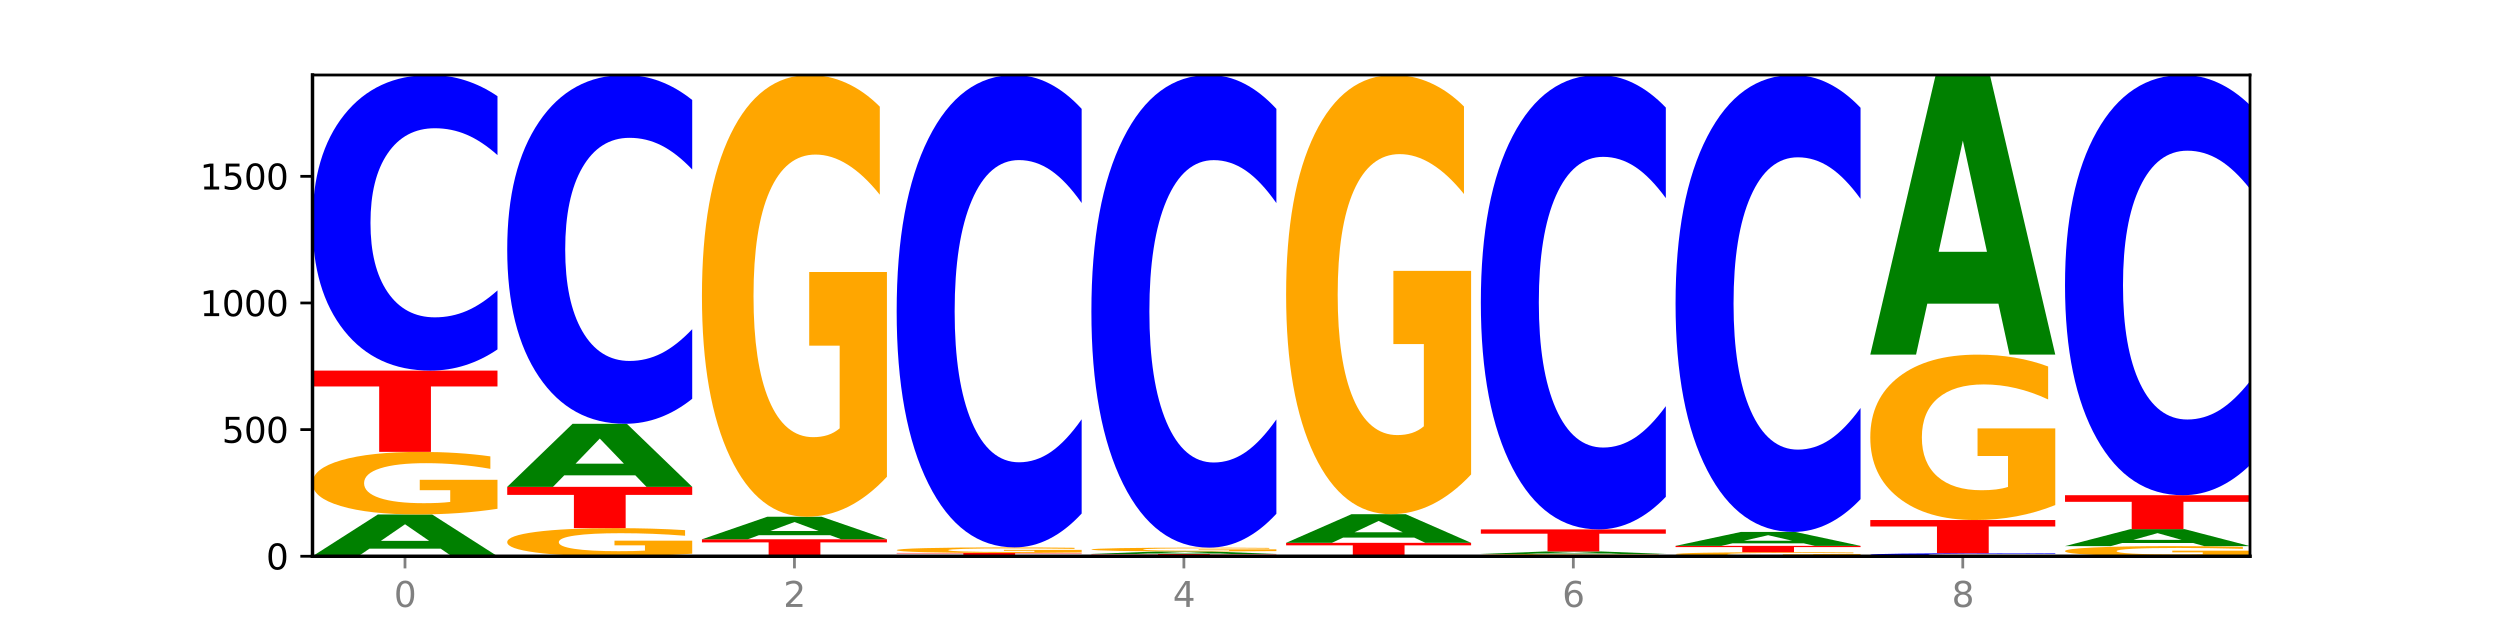
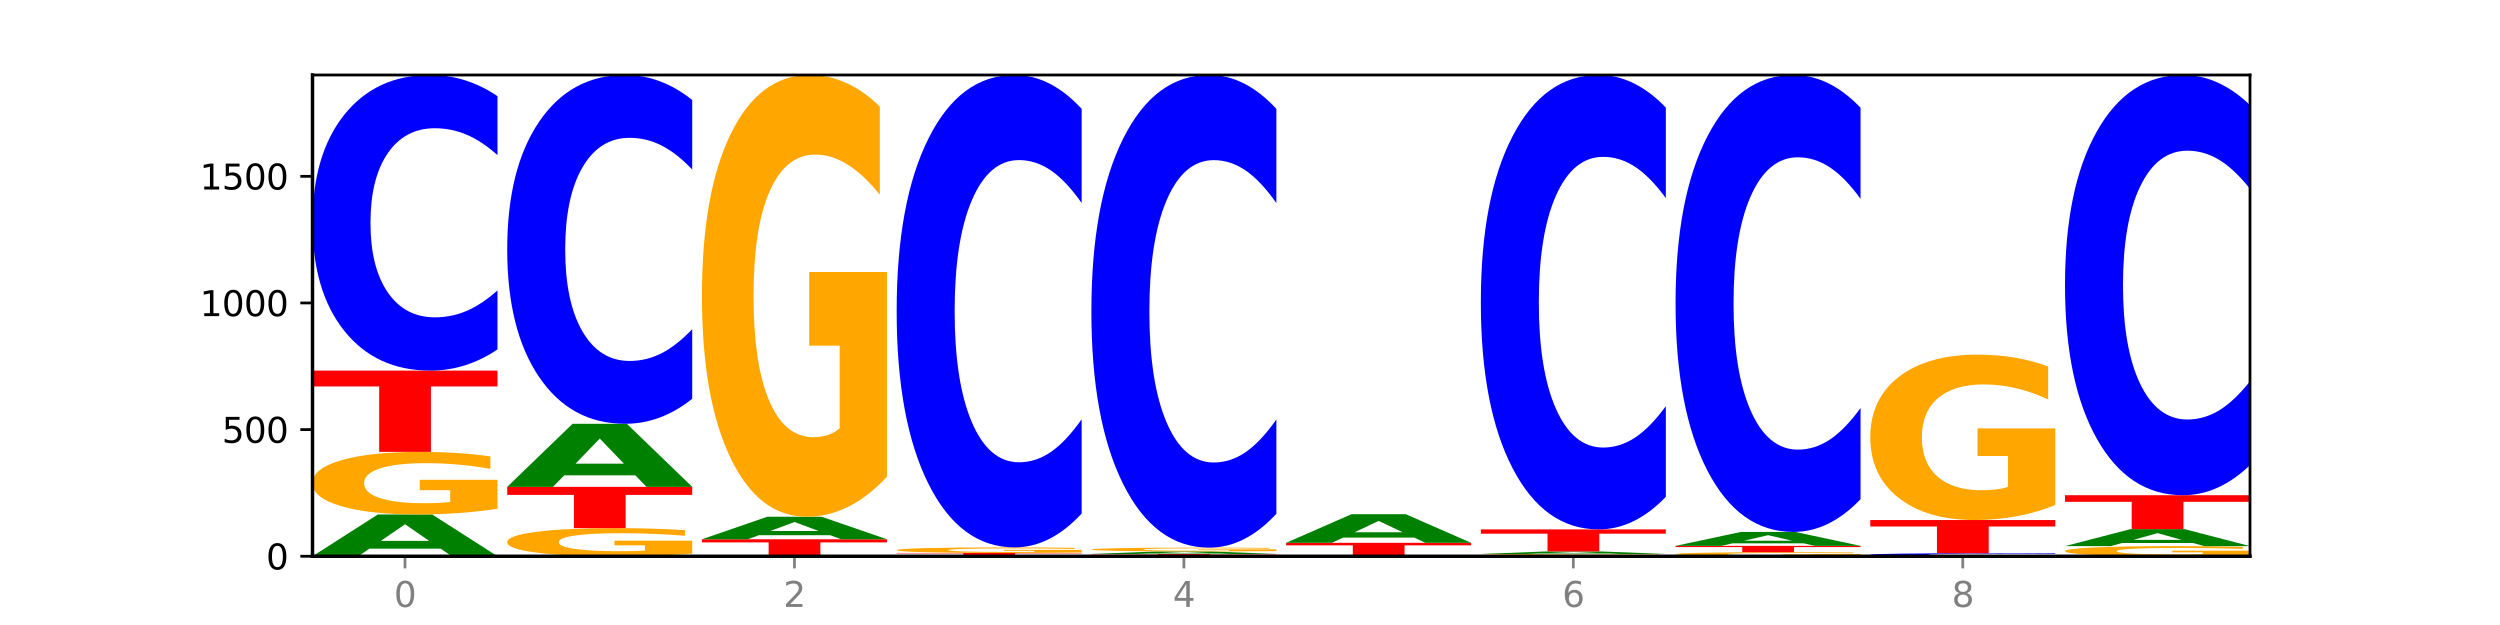
<svg xmlns="http://www.w3.org/2000/svg" xmlns:xlink="http://www.w3.org/1999/xlink" width="720pt" height="180pt" viewBox="0 0 720 180" version="1.1">
  <defs>
    <style type="text/css">*{stroke-linejoin: round; stroke-linecap: butt}</style>
  </defs>
  <g id="figure_1">
    <g id="patch_1">
      <path d="M 0 180  L 720 180  L 720 0  L 0 0  z " style="fill: #ffffff" />
    </g>
    <g id="axes_1">
      <g id="patch_2">
        <path d="M 90 160.2  L 648 160.2  L 648 21.6  L 90 21.6  z " style="fill: #ffffff" />
      </g>
      <g id="line2d_1">
        <path d="M 90 160.2  L 648 160.2  " clip-path="url(#p82dcc0dbe1)" style="fill: none; stroke: #000000; stroke-width: 0.5; stroke-linecap: square" />
      </g>
      <g id="patch_3">
        <path d="M 126.905 158.007  L 106.415 158.007  L 103.18 160.2  L 90 160.2  L 108.823 148.164  L 124.454 148.164  L 143.276 160.2  L 130.107 160.2  L 126.905 158.007  z M 109.683 155.773  L 123.604 155.773  L 116.655 150.986  L 109.683 155.773  z " clip-path="url(#p82dcc0dbe1)" style="fill: #008000" />
      </g>
      <g id="patch_4">
        <path d="M 143.276 146.533  Q 137.903 147.349 132.124 147.758  Q 126.345 148.164 120.184 148.164  Q 106.262 148.164 98.131 145.737  Q 90 143.31 90 139.16  Q 90 134.962 98.274 132.554  Q 106.561 130.146 120.972 130.146  Q 126.525 130.146 131.611 130.473  Q 136.709 130.797 141.223 131.437  L 141.223 135.029  Q 136.566 134.206 131.957 133.801  Q 127.348 133.391 122.716 133.391  Q 114.143 133.391 109.498 134.887  Q 104.853 136.38 104.853 139.16  Q 104.853 141.915 109.331 143.418  Q 113.808 144.918 122.047 144.918  Q 124.292 144.918 126.214 144.833  Q 128.136 144.743 129.665 144.557  L 129.665 141.185  L 120.889 141.185  L 120.889 138.181  L 143.276 138.181  L 143.276 146.533  z " clip-path="url(#p82dcc0dbe1)" style="fill: #ffa600" />
      </g>
      <g id="patch_5">
        <path d="M 90 106.73  L 143.276 106.73  L 143.276 111.296  L 124.109 111.296  L 124.109 130.146  L 109.204 130.146  L 109.204 111.296  L 90 111.296  L 90 106.73  z " clip-path="url(#p82dcc0dbe1)" style="fill: #ff0000" />
      </g>
      <g id="patch_6">
        <path d="M 143.276 100.628  Q 138.82 103.652 134.001 105.182  Q 129.182 106.73 123.934 106.73  Q 108.282 106.73 99.141 95.264  Q 90 83.799 90 64.191  Q 90 44.513 99.141 33.066  Q 108.282 21.6 123.934 21.6  Q 129.182 21.6 134.001 23.147  Q 138.82 24.677 143.276 27.702  L 143.276 44.672  Q 138.78 40.662 134.417 38.798  Q 130.055 36.934 125.236 36.934  Q 116.591 36.934 111.638 44.197  Q 106.698 51.442 106.698 64.191  Q 106.698 76.888 111.638 84.15  Q 116.591 91.395 125.236 91.395  Q 130.055 91.395 134.417 89.531  Q 138.78 87.65 143.276 83.64  L 143.276 100.628  z " clip-path="url(#p82dcc0dbe1)" style="fill: #0000ff" />
      </g>
      <g id="patch_7">
        <path d="M 199.357 159.467  Q 193.984 159.834 188.205 160.018  Q 182.426 160.2 176.265 160.2  Q 162.343 160.2 154.212 159.109  Q 146.08 158.019 146.08 156.154  Q 146.08 154.267 154.355 153.185  Q 162.641 152.103 177.053 152.103  Q 182.605 152.103 187.691 152.25  Q 192.79 152.396 197.303 152.683  L 197.303 154.297  Q 192.646 153.928 188.038 153.745  Q 183.429 153.561 178.796 153.561  Q 170.223 153.561 165.578 154.234  Q 160.934 154.904 160.934 156.154  Q 160.934 157.392 165.411 158.067  Q 169.889 158.741 178.127 158.741  Q 180.372 158.741 182.294 158.703  Q 184.217 158.663 185.745 158.579  L 185.745 157.064  L 176.969 157.064  L 176.969 155.714  L 199.357 155.714  L 199.357 159.467  z " clip-path="url(#p82dcc0dbe1)" style="fill: #ffa600" />
      </g>
      <g id="patch_8">
        <path d="M 146.08 140.212  L 199.357 140.212  L 199.357 142.531  L 180.19 142.531  L 180.19 152.103  L 165.285 152.103  L 165.285 142.531  L 146.08 142.531  L 146.08 140.212  z " clip-path="url(#p82dcc0dbe1)" style="fill: #ff0000" />
      </g>
      <g id="patch_9">
        <path d="M 182.985 136.904  L 162.496 136.904  L 159.261 140.212  L 146.08 140.212  L 164.903 122.049  L 180.534 122.049  L 199.357 140.212  L 186.187 140.212  L 182.985 136.904  z M 165.764 133.532  L 179.684 133.532  L 172.735 126.307  L 165.764 133.532  z " clip-path="url(#p82dcc0dbe1)" style="fill: #008000" />
      </g>
      <g id="patch_10">
        <path d="M 199.357 114.848  Q 194.9 118.417 190.081 120.223  Q 185.263 122.049 180.014 122.049  Q 164.363 122.049 155.222 108.52  Q 146.08 94.991 146.08 71.855  Q 146.08 48.637 155.222 35.129  Q 164.363 21.6 180.014 21.6  Q 185.263 21.6 190.081 23.426  Q 194.9 25.231 199.357 28.8  L 199.357 48.823  Q 194.86 44.093 190.498 41.893  Q 186.135 39.694 181.316 39.694  Q 172.672 39.694 167.718 48.263  Q 162.779 56.812 162.779 71.855  Q 162.779 86.837 167.718 95.406  Q 172.672 103.955 181.316 103.955  Q 186.135 103.955 190.498 101.755  Q 194.86 99.535 199.357 94.804  L 199.357 114.848  z " clip-path="url(#p82dcc0dbe1)" style="fill: #0000ff" />
      </g>
      <g id="patch_11">
        <path d="M 255.437 160.179  Q 250.981 160.189 246.162 160.195  Q 241.343 160.2 236.094 160.2  Q 220.443 160.2 211.302 160.161  Q 202.161 160.121 202.161 160.054  Q 202.161 159.987 211.302 159.948  Q 220.443 159.908 236.094 159.908  Q 241.343 159.908 246.162 159.914  Q 250.981 159.919 255.437 159.929  L 255.437 159.987  Q 250.94 159.974 246.578 159.967  Q 242.215 159.961 237.397 159.961  Q 228.752 159.961 223.799 159.986  Q 218.859 160.01 218.859 160.054  Q 218.859 160.098 223.799 160.123  Q 228.752 160.147 237.397 160.147  Q 242.215 160.147 246.578 160.141  Q 250.94 160.135 255.437 160.121  L 255.437 160.179  z " clip-path="url(#p82dcc0dbe1)" style="fill: #0000ff" />
      </g>
      <g id="patch_12">
        <path d="M 202.161 155.313  L 255.437 155.313  L 255.437 156.209  L 236.27 156.209  L 236.27 159.908  L 221.365 159.908  L 221.365 156.209  L 202.161 156.209  L 202.161 155.313  z " clip-path="url(#p82dcc0dbe1)" style="fill: #ff0000" />
      </g>
      <g id="patch_13">
        <path d="M 239.065 154.13  L 218.576 154.13  L 215.341 155.313  L 202.161 155.313  L 220.983 148.82  L 236.615 148.82  L 255.437 155.313  L 242.268 155.313  L 239.065 154.13  z M 221.844 152.925  L 235.765 152.925  L 228.815 150.342  L 221.844 152.925  z " clip-path="url(#p82dcc0dbe1)" style="fill: #008000" />
      </g>
      <g id="patch_14">
        <path d="M 255.437 137.31  Q 250.064 143.065 244.285 145.956  Q 238.506 148.82 232.345 148.82  Q 218.423 148.82 210.292 131.686  Q 202.161 114.551 202.161 85.25  Q 202.161 55.606 210.435 38.603  Q 218.722 21.6 233.133 21.6  Q 238.685 21.6 243.772 23.913  Q 248.87 26.199 253.384 30.719  L 253.384 56.079  Q 248.727 50.271 244.118 47.407  Q 239.509 44.516 234.876 44.516  Q 226.304 44.516 221.659 55.08  Q 217.014 65.619 217.014 85.25  Q 217.014 104.697 221.492 115.314  Q 225.969 125.904 234.208 125.904  Q 236.453 125.904 238.375 125.3  Q 240.297 124.669 241.826 123.355  L 241.826 99.546  L 233.05 99.546  L 233.05 78.338  L 255.437 78.338  L 255.437 137.31  z " clip-path="url(#p82dcc0dbe1)" style="fill: #ffa600" />
      </g>
      <g id="patch_15">
        <path d="M 295.146 160.147  L 274.657 160.147  L 271.421 160.2  L 258.241 160.2  L 277.064 159.908  L 292.695 159.908  L 311.518 160.2  L 298.348 160.2  L 295.146 160.147  z M 277.924 160.093  L 291.845 160.093  L 284.896 159.977  L 277.924 160.093  z " clip-path="url(#p82dcc0dbe1)" style="fill: #008000" />
      </g>
      <g id="patch_16">
        <path d="M 258.241 159.252  L 311.518 159.252  L 311.518 159.38  L 292.35 159.38  L 292.35 159.908  L 277.445 159.908  L 277.445 159.38  L 258.241 159.38  L 258.241 159.252  z " clip-path="url(#p82dcc0dbe1)" style="fill: #ff0000" />
      </g>
      <g id="patch_17">
        <path d="M 311.518 159.106  Q 306.145 159.179 300.366 159.216  Q 294.587 159.252 288.426 159.252  Q 274.504 159.252 266.372 159.036  Q 258.241 158.819 258.241 158.45  Q 258.241 158.076 266.516 157.861  Q 274.802 157.647 289.214 157.647  Q 294.766 157.647 299.852 157.676  Q 304.951 157.705 309.464 157.762  L 309.464 158.082  Q 304.807 158.009 300.198 157.972  Q 295.59 157.936 290.957 157.936  Q 282.384 157.936 277.739 158.069  Q 273.095 158.202 273.095 158.45  Q 273.095 158.695 277.572 158.829  Q 282.05 158.963 290.288 158.963  Q 292.533 158.963 294.455 158.955  Q 296.378 158.947 297.906 158.93  L 297.906 158.63  L 289.13 158.63  L 289.13 158.363  L 311.518 158.363  L 311.518 159.106  z " clip-path="url(#p82dcc0dbe1)" style="fill: #ffa600" />
      </g>
      <g id="patch_18">
        <path d="M 311.518 147.895  Q 307.061 152.729 302.242 155.174  Q 297.423 157.647 292.175 157.647  Q 276.524 157.647 267.382 139.324  Q 258.241 121 258.241 89.666  Q 258.241 58.218 267.382 39.923  Q 276.524 21.6 292.175 21.6  Q 297.423 21.6 302.242 24.073  Q 307.061 26.518 311.518 31.352  L 311.518 58.471  Q 307.021 52.064 302.658 49.085  Q 298.296 46.106 293.477 46.106  Q 284.832 46.106 279.879 57.712  Q 274.94 69.291 274.94 89.666  Q 274.94 109.956 279.879 121.563  Q 284.832 133.141 293.477 133.141  Q 298.296 133.141 302.658 130.162  Q 307.021 127.155 311.518 120.748  L 311.518 147.895  z " clip-path="url(#p82dcc0dbe1)" style="fill: #0000ff" />
      </g>
      <g id="patch_19">
        <path d="M 314.322 159.543  L 367.598 159.543  L 367.598 159.672  L 348.431 159.672  L 348.431 160.2  L 333.526 160.2  L 333.526 159.672  L 314.322 159.672  L 314.322 159.543  z " clip-path="url(#p82dcc0dbe1)" style="fill: #ff0000" />
      </g>
      <g id="patch_20">
        <path d="M 351.226 159.411  L 330.737 159.411  L 327.502 159.543  L 314.322 159.543  L 333.144 158.814  L 348.775 158.814  L 367.598 159.543  L 354.429 159.543  L 351.226 159.411  z M 334.005 159.275  L 347.926 159.275  L 340.976 158.985  L 334.005 159.275  z " clip-path="url(#p82dcc0dbe1)" style="fill: #008000" />
      </g>
      <g id="patch_21">
        <path d="M 367.598 158.715  Q 362.225 158.764 356.446 158.789  Q 350.667 158.814 344.506 158.814  Q 330.584 158.814 322.453 158.667  Q 314.322 158.519 314.322 158.267  Q 314.322 158.012 322.596 157.866  Q 330.882 157.72 345.294 157.72  Q 350.846 157.72 355.933 157.74  Q 361.031 157.759 365.544 157.798  L 365.544 158.016  Q 360.888 157.966 356.279 157.942  Q 351.67 157.917 347.037 157.917  Q 338.464 157.917 333.82 158.008  Q 329.175 158.098 329.175 158.267  Q 329.175 158.434 333.653 158.526  Q 338.13 158.617 346.369 158.617  Q 348.613 158.617 350.536 158.612  Q 352.458 158.606 353.986 158.595  L 353.986 158.39  L 345.21 158.39  L 345.21 158.208  L 367.598 158.208  L 367.598 158.715  z " clip-path="url(#p82dcc0dbe1)" style="fill: #ffa600" />
      </g>
      <g id="patch_22">
        <path d="M 367.598 147.963  Q 363.142 152.799 358.323 155.245  Q 353.504 157.72 348.255 157.72  Q 332.604 157.72 323.463 139.387  Q 314.322 121.054 314.322 89.702  Q 314.322 58.238 323.463 39.933  Q 332.604 21.6 348.255 21.6  Q 353.504 21.6 358.323 24.074  Q 363.142 26.521 367.598 31.357  L 367.598 58.491  Q 363.101 52.08 358.739 49.1  Q 354.376 46.119 349.557 46.119  Q 340.913 46.119 335.96 57.732  Q 331.02 69.316 331.02 89.702  Q 331.02 110.003 335.96 121.616  Q 340.913 133.201 349.557 133.201  Q 354.376 133.201 358.739 130.22  Q 363.101 127.212 367.598 120.801  L 367.598 147.963  z " clip-path="url(#p82dcc0dbe1)" style="fill: #0000ff" />
      </g>
      <g id="patch_23">
        <path d="M 423.678 160.19  Q 419.222 160.195 414.403 160.197  Q 409.584 160.2 404.336 160.2  Q 388.684 160.2 379.543 160.18  Q 370.402 160.161 370.402 160.127  Q 370.402 160.093 379.543 160.074  Q 388.684 160.054 404.336 160.054  Q 409.584 160.054 414.403 160.057  Q 419.222 160.059 423.678 160.065  L 423.678 160.094  Q 419.182 160.087 414.819 160.084  Q 410.457 160.08 405.638 160.08  Q 396.993 160.08 392.04 160.093  Q 387.1 160.105 387.1 160.127  Q 387.1 160.149 392.04 160.161  Q 396.993 160.174 405.638 160.174  Q 410.457 160.174 414.819 160.171  Q 419.182 160.167 423.678 160.16  L 423.678 160.19  z " clip-path="url(#p82dcc0dbe1)" style="fill: #0000ff" />
      </g>
      <g id="patch_24">
        <path d="M 370.402 156.334  L 423.678 156.334  L 423.678 157.059  L 404.511 157.059  L 404.511 160.054  L 389.606 160.054  L 389.606 157.059  L 370.402 157.059  L 370.402 156.334  z " clip-path="url(#p82dcc0dbe1)" style="fill: #ff0000" />
      </g>
      <g id="patch_25">
        <path d="M 407.307 154.832  L 386.817 154.832  L 383.582 156.334  L 370.402 156.334  L 389.225 148.091  L 404.856 148.091  L 423.678 156.334  L 410.509 156.334  L 407.307 154.832  z M 390.085 153.302  L 404.006 153.302  L 397.057 150.023  L 390.085 153.302  z " clip-path="url(#p82dcc0dbe1)" style="fill: #008000" />
      </g>
      <g id="patch_26">
-         <path d="M 423.678 136.646  Q 418.305 142.368 412.526 145.243  Q 406.747 148.091 400.586 148.091  Q 386.664 148.091 378.533 131.055  Q 370.402 114.018 370.402 84.885  Q 370.402 55.411 378.676 38.505  Q 386.963 21.6 401.374 21.6  Q 406.927 21.6 412.013 23.899  Q 417.111 26.173 421.625 30.667  L 421.625 55.881  Q 416.968 50.107 412.359 47.259  Q 407.75 44.385 403.118 44.385  Q 394.545 44.385 389.9 54.888  Q 385.255 65.366 385.255 84.885  Q 385.255 104.22 389.733 114.776  Q 394.21 125.306 402.449 125.306  Q 404.694 125.306 406.616 124.705  Q 408.538 124.078 410.067 122.772  L 410.067 99.099  L 401.291 99.099  L 401.291 78.013  L 423.678 78.013  L 423.678 136.646  z " clip-path="url(#p82dcc0dbe1)" style="fill: #ffa600" />
-       </g>
+         </g>
      <g id="patch_27">
        <path d="M 479.759 160.141  Q 474.386 160.17 468.607 160.185  Q 462.828 160.2 456.667 160.2  Q 442.745 160.2 434.614 160.112  Q 426.482 160.023 426.482 159.872  Q 426.482 159.719 434.757 159.631  Q 443.043 159.543 457.455 159.543  Q 463.007 159.543 468.093 159.555  Q 473.192 159.567 477.705 159.591  L 477.705 159.721  Q 473.049 159.691 468.44 159.677  Q 463.831 159.662 459.198 159.662  Q 450.625 159.662 445.98 159.716  Q 441.336 159.771 441.336 159.872  Q 441.336 159.972 445.813 160.027  Q 450.291 160.082 458.529 160.082  Q 460.774 160.082 462.697 160.079  Q 464.619 160.075 466.147 160.069  L 466.147 159.946  L 457.371 159.946  L 457.371 159.836  L 479.759 159.836  L 479.759 160.141  z " clip-path="url(#p82dcc0dbe1)" style="fill: #ffa600" />
      </g>
      <g id="patch_28">
        <path d="M 463.387 159.411  L 442.898 159.411  L 439.663 159.543  L 426.482 159.543  L 445.305 158.814  L 460.936 158.814  L 479.759 159.543  L 466.589 159.543  L 463.387 159.411  z M 446.166 159.275  L 460.087 159.275  L 453.137 158.985  L 446.166 159.275  z " clip-path="url(#p82dcc0dbe1)" style="fill: #008000" />
      </g>
      <g id="patch_29">
        <path d="M 426.482 152.468  L 479.759 152.468  L 479.759 153.705  L 460.592 153.705  L 460.592 158.814  L 445.687 158.814  L 445.687 153.705  L 426.482 153.705  L 426.482 152.468  z " clip-path="url(#p82dcc0dbe1)" style="fill: #ff0000" />
      </g>
      <g id="patch_30">
        <path d="M 479.759 143.087  Q 475.302 147.737 470.483 150.089  Q 465.665 152.468 460.416 152.468  Q 444.765 152.468 435.624 134.842  Q 426.482 117.216 426.482 87.074  Q 426.482 56.824 435.624 39.226  Q 444.765 21.6 460.416 21.6  Q 465.665 21.6 470.483 23.979  Q 475.302 26.331 479.759 30.981  L 479.759 57.068  Q 475.262 50.904 470.9 48.038  Q 466.537 45.173 461.718 45.173  Q 453.074 45.173 448.12 56.338  Q 443.181 67.475 443.181 87.074  Q 443.181 106.592 448.12 117.757  Q 453.074 128.895 461.718 128.895  Q 466.537 128.895 470.9 126.029  Q 475.262 123.137 479.759 116.973  L 479.759 143.087  z " clip-path="url(#p82dcc0dbe1)" style="fill: #0000ff" />
      </g>
      <g id="patch_31">
        <path d="M 535.839 160.094  Q 530.466 160.147 524.687 160.174  Q 518.908 160.2 512.747 160.2  Q 498.825 160.2 490.694 160.043  Q 482.563 159.886 482.563 159.617  Q 482.563 159.345 490.837 159.189  Q 499.124 159.033 513.535 159.033  Q 519.087 159.033 524.174 159.054  Q 529.272 159.075 533.786 159.117  L 533.786 159.349  Q 529.129 159.296 524.52 159.27  Q 519.911 159.243 515.278 159.243  Q 506.706 159.243 502.061 159.34  Q 497.416 159.437 497.416 159.617  Q 497.416 159.795 501.894 159.893  Q 506.371 159.99 514.61 159.99  Q 516.855 159.99 518.777 159.984  Q 520.699 159.978 522.228 159.966  L 522.228 159.748  L 513.452 159.748  L 513.452 159.553  L 535.839 159.553  L 535.839 160.094  z " clip-path="url(#p82dcc0dbe1)" style="fill: #ffa600" />
      </g>
      <g id="patch_32">
        <path d="M 482.563 157.209  L 535.839 157.209  L 535.839 157.565  L 516.672 157.565  L 516.672 159.033  L 501.767 159.033  L 501.767 157.565  L 482.563 157.565  L 482.563 157.209  z " clip-path="url(#p82dcc0dbe1)" style="fill: #ff0000" />
      </g>
      <g id="patch_33">
        <path d="M 519.467 156.478  L 498.978 156.478  L 495.743 157.209  L 482.563 157.209  L 501.385 153.197  L 517.017 153.197  L 535.839 157.209  L 522.67 157.209  L 519.467 156.478  z M 502.246 155.734  L 516.167 155.734  L 509.217 154.138  L 502.246 155.734  z " clip-path="url(#p82dcc0dbe1)" style="fill: #008000" />
      </g>
      <g id="patch_34">
        <path d="M 535.839 143.764  Q 531.383 148.44 526.564 150.805  Q 521.745 153.197 516.496 153.197  Q 500.845 153.197 491.704 135.473  Q 482.563 117.749 482.563 87.439  Q 482.563 57.021 491.704 39.324  Q 500.845 21.6 516.496 21.6  Q 521.745 21.6 526.564 23.992  Q 531.383 26.357 535.839 31.033  L 535.839 57.265  Q 531.342 51.067 526.98 48.186  Q 522.617 45.304 517.799 45.304  Q 509.154 45.304 504.201 56.531  Q 499.261 67.731 499.261 87.439  Q 499.261 107.066 504.201 118.293  Q 509.154 129.493 517.799 129.493  Q 522.617 129.493 526.98 126.611  Q 531.342 123.703 535.839 117.505  L 535.839 143.764  z " clip-path="url(#p82dcc0dbe1)" style="fill: #0000ff" />
      </g>
      <g id="patch_35">
        <path d="M 591.92 160.137  Q 587.463 160.168 582.644 160.184  Q 577.825 160.2 572.577 160.2  Q 556.926 160.2 547.784 160.082  Q 538.643 159.964 538.643 159.763  Q 538.643 159.56 547.784 159.443  Q 556.926 159.325 572.577 159.325  Q 577.825 159.325 582.644 159.341  Q 587.463 159.356 591.92 159.387  L 591.92 159.562  Q 587.423 159.521 583.06 159.501  Q 578.698 159.482 573.879 159.482  Q 565.234 159.482 560.281 159.557  Q 555.342 159.631 555.342 159.763  Q 555.342 159.893 560.281 159.968  Q 565.234 160.042 573.879 160.042  Q 578.698 160.042 583.06 160.023  Q 587.423 160.004 591.92 159.963  L 591.92 160.137  z " clip-path="url(#p82dcc0dbe1)" style="fill: #0000ff" />
      </g>
      <g id="patch_36">
        <path d="M 538.643 149.769  L 591.92 149.769  L 591.92 151.632  L 572.752 151.632  L 572.752 159.325  L 557.847 159.325  L 557.847 151.632  L 538.643 151.632  L 538.643 149.769  z " clip-path="url(#p82dcc0dbe1)" style="fill: #ff0000" />
      </g>
      <g id="patch_37">
        <path d="M 591.92 145.459  Q 586.547 147.614 580.768 148.696  Q 574.989 149.769 568.828 149.769  Q 554.906 149.769 546.774 143.353  Q 538.643 136.937 538.643 125.966  Q 538.643 114.867 546.918 108.5  Q 555.204 102.134 569.616 102.134  Q 575.168 102.134 580.254 103  Q 585.353 103.856 589.866 105.548  L 589.866 115.044  Q 585.209 112.869 580.6 111.797  Q 575.992 110.714 571.359 110.714  Q 562.786 110.714 558.141 114.67  Q 553.497 118.616 553.497 125.966  Q 553.497 133.247 557.974 137.223  Q 562.452 141.188 570.69 141.188  Q 572.935 141.188 574.857 140.962  Q 576.78 140.726 578.308 140.234  L 578.308 131.319  L 569.532 131.319  L 569.532 123.378  L 591.92 123.378  L 591.92 145.459  z " clip-path="url(#p82dcc0dbe1)" style="fill: #ffa600" />
      </g>
      <g id="patch_38">
-         <path d="M 575.548 87.463  L 555.059 87.463  L 551.823 102.134  L 538.643 102.134  L 557.466 21.6  L 573.097 21.6  L 591.92 102.134  L 578.75 102.134  L 575.548 87.463  z M 558.326 72.516  L 572.247 72.516  L 565.298 40.482  L 558.326 72.516  z " clip-path="url(#p82dcc0dbe1)" style="fill: #008000" />
-       </g>
+         </g>
      <g id="patch_39">
        <path d="M 648 159.936  Q 642.627 160.068 636.848 160.134  Q 631.069 160.2 624.908 160.2  Q 610.986 160.2 602.855 159.807  Q 594.724 159.414 594.724 158.742  Q 594.724 158.062 602.998 157.672  Q 611.284 157.282 625.696 157.282  Q 631.248 157.282 636.335 157.335  Q 641.433 157.388 645.946 157.491  L 645.946 158.073  Q 641.29 157.94 636.681 157.874  Q 632.072 157.808 627.439 157.808  Q 618.866 157.808 614.222 158.05  Q 609.577 158.292 609.577 158.742  Q 609.577 159.188 614.055 159.431  Q 618.532 159.674 626.771 159.674  Q 629.015 159.674 630.938 159.661  Q 632.86 159.646 634.388 159.616  L 634.388 159.07  L 625.612 159.07  L 625.612 158.583  L 648 158.583  L 648 159.936  z " clip-path="url(#p82dcc0dbe1)" style="fill: #ffa600" />
      </g>
      <g id="patch_40">
        <path d="M 631.628 156.392  L 611.139 156.392  L 607.904 157.282  L 594.724 157.282  L 613.546 152.395  L 629.177 152.395  L 648 157.282  L 634.831 157.282  L 631.628 156.392  z M 614.407 155.485  L 628.328 155.485  L 621.378 153.541  L 614.407 155.485  z " clip-path="url(#p82dcc0dbe1)" style="fill: #008000" />
      </g>
      <g id="patch_41">
        <path d="M 594.724 142.62  L 648 142.62  L 648 144.526  L 628.833 144.526  L 628.833 152.395  L 613.928 152.395  L 613.928 144.526  L 594.724 144.526  L 594.724 142.62  z " clip-path="url(#p82dcc0dbe1)" style="fill: #ff0000" />
      </g>
      <g id="patch_42">
        <path d="M 648 133.945  Q 643.544 138.245 638.725 140.42  Q 633.906 142.62 628.657 142.62  Q 613.006 142.62 603.865 126.32  Q 594.724 110.021 594.724 82.147  Q 594.724 54.174 603.865 37.899  Q 613.006 21.6 628.657 21.6  Q 633.906 21.6 638.725 23.8  Q 643.544 25.975 648 30.275  L 648 54.399  Q 643.503 48.699 639.141 46.049  Q 634.778 43.399 629.959 43.399  Q 621.315 43.399 616.362 53.724  Q 611.422 64.023 611.422 82.147  Q 611.422 100.197 616.362 110.521  Q 621.315 120.821 629.959 120.821  Q 634.778 120.821 639.141 118.171  Q 643.503 115.496 648 109.796  L 648 133.945  z " clip-path="url(#p82dcc0dbe1)" style="fill: #0000ff" />
      </g>
      <g id="matplotlib.axis_1">
        <g id="xtick_1">
          <g id="line2d_2">
            <defs>
              <path id="ma85f276ef5" d="M 0 0  L 0 3.5  " style="stroke: #808080; stroke-width: 0.8" />
            </defs>
            <g>
              <use xlink:href="#ma85f276ef5" x="116.638" y="160.2" style="fill: #808080; stroke: #808080; stroke-width: 0.8" />
            </g>
          </g>
          <g id="text_1">
            <g style="fill: #808080" transform="translate(113.457 174.798) scale(0.1 -0.1)">
              <defs>
                <path id="DejaVuSans-30" d="M 2034 4250  Q 1547 4250 1301 3770  Q 1056 3291 1056 2328  Q 1056 1369 1301 889  Q 1547 409 2034 409  Q 2525 409 2770 889  Q 3016 1369 3016 2328  Q 3016 3291 2770 3770  Q 2525 4250 2034 4250  z M 2034 4750  Q 2819 4750 3233 4129  Q 3647 3509 3647 2328  Q 3647 1150 3233 529  Q 2819 -91 2034 -91  Q 1250 -91 836 529  Q 422 1150 422 2328  Q 422 3509 836 4129  Q 1250 4750 2034 4750  z " transform="scale(0.016)" />
              </defs>
              <use xlink:href="#DejaVuSans-30" />
            </g>
          </g>
        </g>
        <g id="xtick_2">
          <g id="line2d_3">
            <g>
              <use xlink:href="#ma85f276ef5" x="228.799" y="160.2" style="fill: #808080; stroke: #808080; stroke-width: 0.8" />
            </g>
          </g>
          <g id="text_2">
            <g style="fill: #808080" transform="translate(225.618 174.798) scale(0.1 -0.1)">
              <defs>
                <path id="DejaVuSans-32" d="M 1228 531  L 3431 531  L 3431 0  L 469 0  L 469 531  Q 828 903 1448 1529  Q 2069 2156 2228 2338  Q 2531 2678 2651 2914  Q 2772 3150 2772 3378  Q 2772 3750 2511 3984  Q 2250 4219 1831 4219  Q 1534 4219 1204 4116  Q 875 4013 500 3803  L 500 4441  Q 881 4594 1212 4672  Q 1544 4750 1819 4750  Q 2544 4750 2975 4387  Q 3406 4025 3406 3419  Q 3406 3131 3298 2873  Q 3191 2616 2906 2266  Q 2828 2175 2409 1742  Q 1991 1309 1228 531  z " transform="scale(0.016)" />
              </defs>
              <use xlink:href="#DejaVuSans-32" />
            </g>
          </g>
        </g>
        <g id="xtick_3">
          <g id="line2d_4">
            <g>
              <use xlink:href="#ma85f276ef5" x="340.96" y="160.2" style="fill: #808080; stroke: #808080; stroke-width: 0.8" />
            </g>
          </g>
          <g id="text_3">
            <g style="fill: #808080" transform="translate(337.779 174.798) scale(0.1 -0.1)">
              <defs>
                <path id="DejaVuSans-34" d="M 2419 4116  L 825 1625  L 2419 1625  L 2419 4116  z M 2253 4666  L 3047 4666  L 3047 1625  L 3713 1625  L 3713 1100  L 3047 1100  L 3047 0  L 2419 0  L 2419 1100  L 313 1100  L 313 1709  L 2253 4666  z " transform="scale(0.016)" />
              </defs>
              <use xlink:href="#DejaVuSans-34" />
            </g>
          </g>
        </g>
        <g id="xtick_4">
          <g id="line2d_5">
            <g>
              <use xlink:href="#ma85f276ef5" x="453.121" y="160.2" style="fill: #808080; stroke: #808080; stroke-width: 0.8" />
            </g>
          </g>
          <g id="text_4">
            <g style="fill: #808080" transform="translate(449.939 174.798) scale(0.1 -0.1)">
              <defs>
                <path id="DejaVuSans-36" d="M 2113 2584  Q 1688 2584 1439 2293  Q 1191 2003 1191 1497  Q 1191 994 1439 701  Q 1688 409 2113 409  Q 2538 409 2786 701  Q 3034 994 3034 1497  Q 3034 2003 2786 2293  Q 2538 2584 2113 2584  z M 3366 4563  L 3366 3988  Q 3128 4100 2886 4159  Q 2644 4219 2406 4219  Q 1781 4219 1451 3797  Q 1122 3375 1075 2522  Q 1259 2794 1537 2939  Q 1816 3084 2150 3084  Q 2853 3084 3261 2657  Q 3669 2231 3669 1497  Q 3669 778 3244 343  Q 2819 -91 2113 -91  Q 1303 -91 875 529  Q 447 1150 447 2328  Q 447 3434 972 4092  Q 1497 4750 2381 4750  Q 2619 4750 2861 4703  Q 3103 4656 3366 4563  z " transform="scale(0.016)" />
              </defs>
              <use xlink:href="#DejaVuSans-36" />
            </g>
          </g>
        </g>
        <g id="xtick_5">
          <g id="line2d_6">
            <g>
              <use xlink:href="#ma85f276ef5" x="565.281" y="160.2" style="fill: #808080; stroke: #808080; stroke-width: 0.8" />
            </g>
          </g>
          <g id="text_5">
            <g style="fill: #808080" transform="translate(562.1 174.798) scale(0.1 -0.1)">
              <defs>
                <path id="DejaVuSans-38" d="M 2034 2216  Q 1584 2216 1326 1975  Q 1069 1734 1069 1313  Q 1069 891 1326 650  Q 1584 409 2034 409  Q 2484 409 2743 651  Q 3003 894 3003 1313  Q 3003 1734 2745 1975  Q 2488 2216 2034 2216  z M 1403 2484  Q 997 2584 770 2862  Q 544 3141 544 3541  Q 544 4100 942 4425  Q 1341 4750 2034 4750  Q 2731 4750 3128 4425  Q 3525 4100 3525 3541  Q 3525 3141 3298 2862  Q 3072 2584 2669 2484  Q 3125 2378 3379 2068  Q 3634 1759 3634 1313  Q 3634 634 3220 271  Q 2806 -91 2034 -91  Q 1263 -91 848 271  Q 434 634 434 1313  Q 434 1759 690 2068  Q 947 2378 1403 2484  z M 1172 3481  Q 1172 3119 1398 2916  Q 1625 2713 2034 2713  Q 2441 2713 2670 2916  Q 2900 3119 2900 3481  Q 2900 3844 2670 4047  Q 2441 4250 2034 4250  Q 1625 4250 1398 4047  Q 1172 3844 1172 3481  z " transform="scale(0.016)" />
              </defs>
              <use xlink:href="#DejaVuSans-38" />
            </g>
          </g>
        </g>
      </g>
      <g id="matplotlib.axis_2">
        <g id="ytick_1">
          <g id="line2d_7">
            <defs>
              <path id="me37418eee9" d="M 0 0  L -3.5 0  " style="stroke: #000000; stroke-width: 0.8" />
            </defs>
            <g>
              <use xlink:href="#me37418eee9" x="90" y="160.2" style="stroke: #000000; stroke-width: 0.8" />
            </g>
          </g>
          <g id="text_6">
            <g transform="translate(76.638 163.999) scale(0.1 -0.1)">
              <use xlink:href="#DejaVuSans-30" />
            </g>
          </g>
        </g>
        <g id="ytick_2">
          <g id="line2d_8">
            <g>
              <use xlink:href="#me37418eee9" x="90" y="123.726" style="stroke: #000000; stroke-width: 0.8" />
            </g>
          </g>
          <g id="text_7">
            <g transform="translate(63.913 127.526) scale(0.1 -0.1)">
              <defs>
                <path id="DejaVuSans-35" d="M 691 4666  L 3169 4666  L 3169 4134  L 1269 4134  L 1269 2991  Q 1406 3038 1543 3061  Q 1681 3084 1819 3084  Q 2600 3084 3056 2656  Q 3513 2228 3513 1497  Q 3513 744 3044 326  Q 2575 -91 1722 -91  Q 1428 -91 1123 -41  Q 819 9 494 109  L 494 744  Q 775 591 1075 516  Q 1375 441 1709 441  Q 2250 441 2565 725  Q 2881 1009 2881 1497  Q 2881 1984 2565 2268  Q 2250 2553 1709 2553  Q 1456 2553 1204 2497  Q 953 2441 691 2322  L 691 4666  z " transform="scale(0.016)" />
              </defs>
              <use xlink:href="#DejaVuSans-35" />
              <use xlink:href="#DejaVuSans-30" x="63.623" />
              <use xlink:href="#DejaVuSans-30" x="127.246" />
            </g>
          </g>
        </g>
        <g id="ytick_3">
          <g id="line2d_9">
            <g>
              <use xlink:href="#me37418eee9" x="90" y="87.253" style="stroke: #000000; stroke-width: 0.8" />
            </g>
          </g>
          <g id="text_8">
            <g transform="translate(57.55 91.052) scale(0.1 -0.1)">
              <defs>
                <path id="DejaVuSans-31" d="M 794 531  L 1825 531  L 1825 4091  L 703 3866  L 703 4441  L 1819 4666  L 2450 4666  L 2450 531  L 3481 531  L 3481 0  L 794 0  L 794 531  z " transform="scale(0.016)" />
              </defs>
              <use xlink:href="#DejaVuSans-31" />
              <use xlink:href="#DejaVuSans-30" x="63.623" />
              <use xlink:href="#DejaVuSans-30" x="127.246" />
              <use xlink:href="#DejaVuSans-30" x="190.869" />
            </g>
          </g>
        </g>
        <g id="ytick_4">
          <g id="line2d_10">
            <g>
              <use xlink:href="#me37418eee9" x="90" y="50.779" style="stroke: #000000; stroke-width: 0.8" />
            </g>
          </g>
          <g id="text_9">
            <g transform="translate(57.55 54.578) scale(0.1 -0.1)">
              <use xlink:href="#DejaVuSans-31" />
              <use xlink:href="#DejaVuSans-35" x="63.623" />
              <use xlink:href="#DejaVuSans-30" x="127.246" />
              <use xlink:href="#DejaVuSans-30" x="190.869" />
            </g>
          </g>
        </g>
      </g>
      <g id="patch_43">
        <path d="M 90 160.2  L 90 21.6  " style="fill: none; stroke: #000000; stroke-linejoin: miter; stroke-linecap: square" />
      </g>
      <g id="patch_44">
        <path d="M 648 160.2  L 648 21.6  " style="fill: none; stroke: #000000; stroke-width: 0.8; stroke-linejoin: miter; stroke-linecap: square" />
      </g>
      <g id="patch_45">
        <path d="M 90 160.2  L 648 160.2  " style="fill: none; stroke: #000000; stroke-linejoin: miter; stroke-linecap: square" />
      </g>
      <g id="patch_46">
        <path d="M 90 21.6  L 648 21.6  " style="fill: none; stroke: #000000; stroke-width: 0.8; stroke-linejoin: miter; stroke-linecap: square" />
      </g>
    </g>
  </g>
  <defs>
    <clipPath id="p82dcc0dbe1">
      <rect x="90" y="21.6" width="558" height="138.6" />
    </clipPath>
  </defs>
</svg>